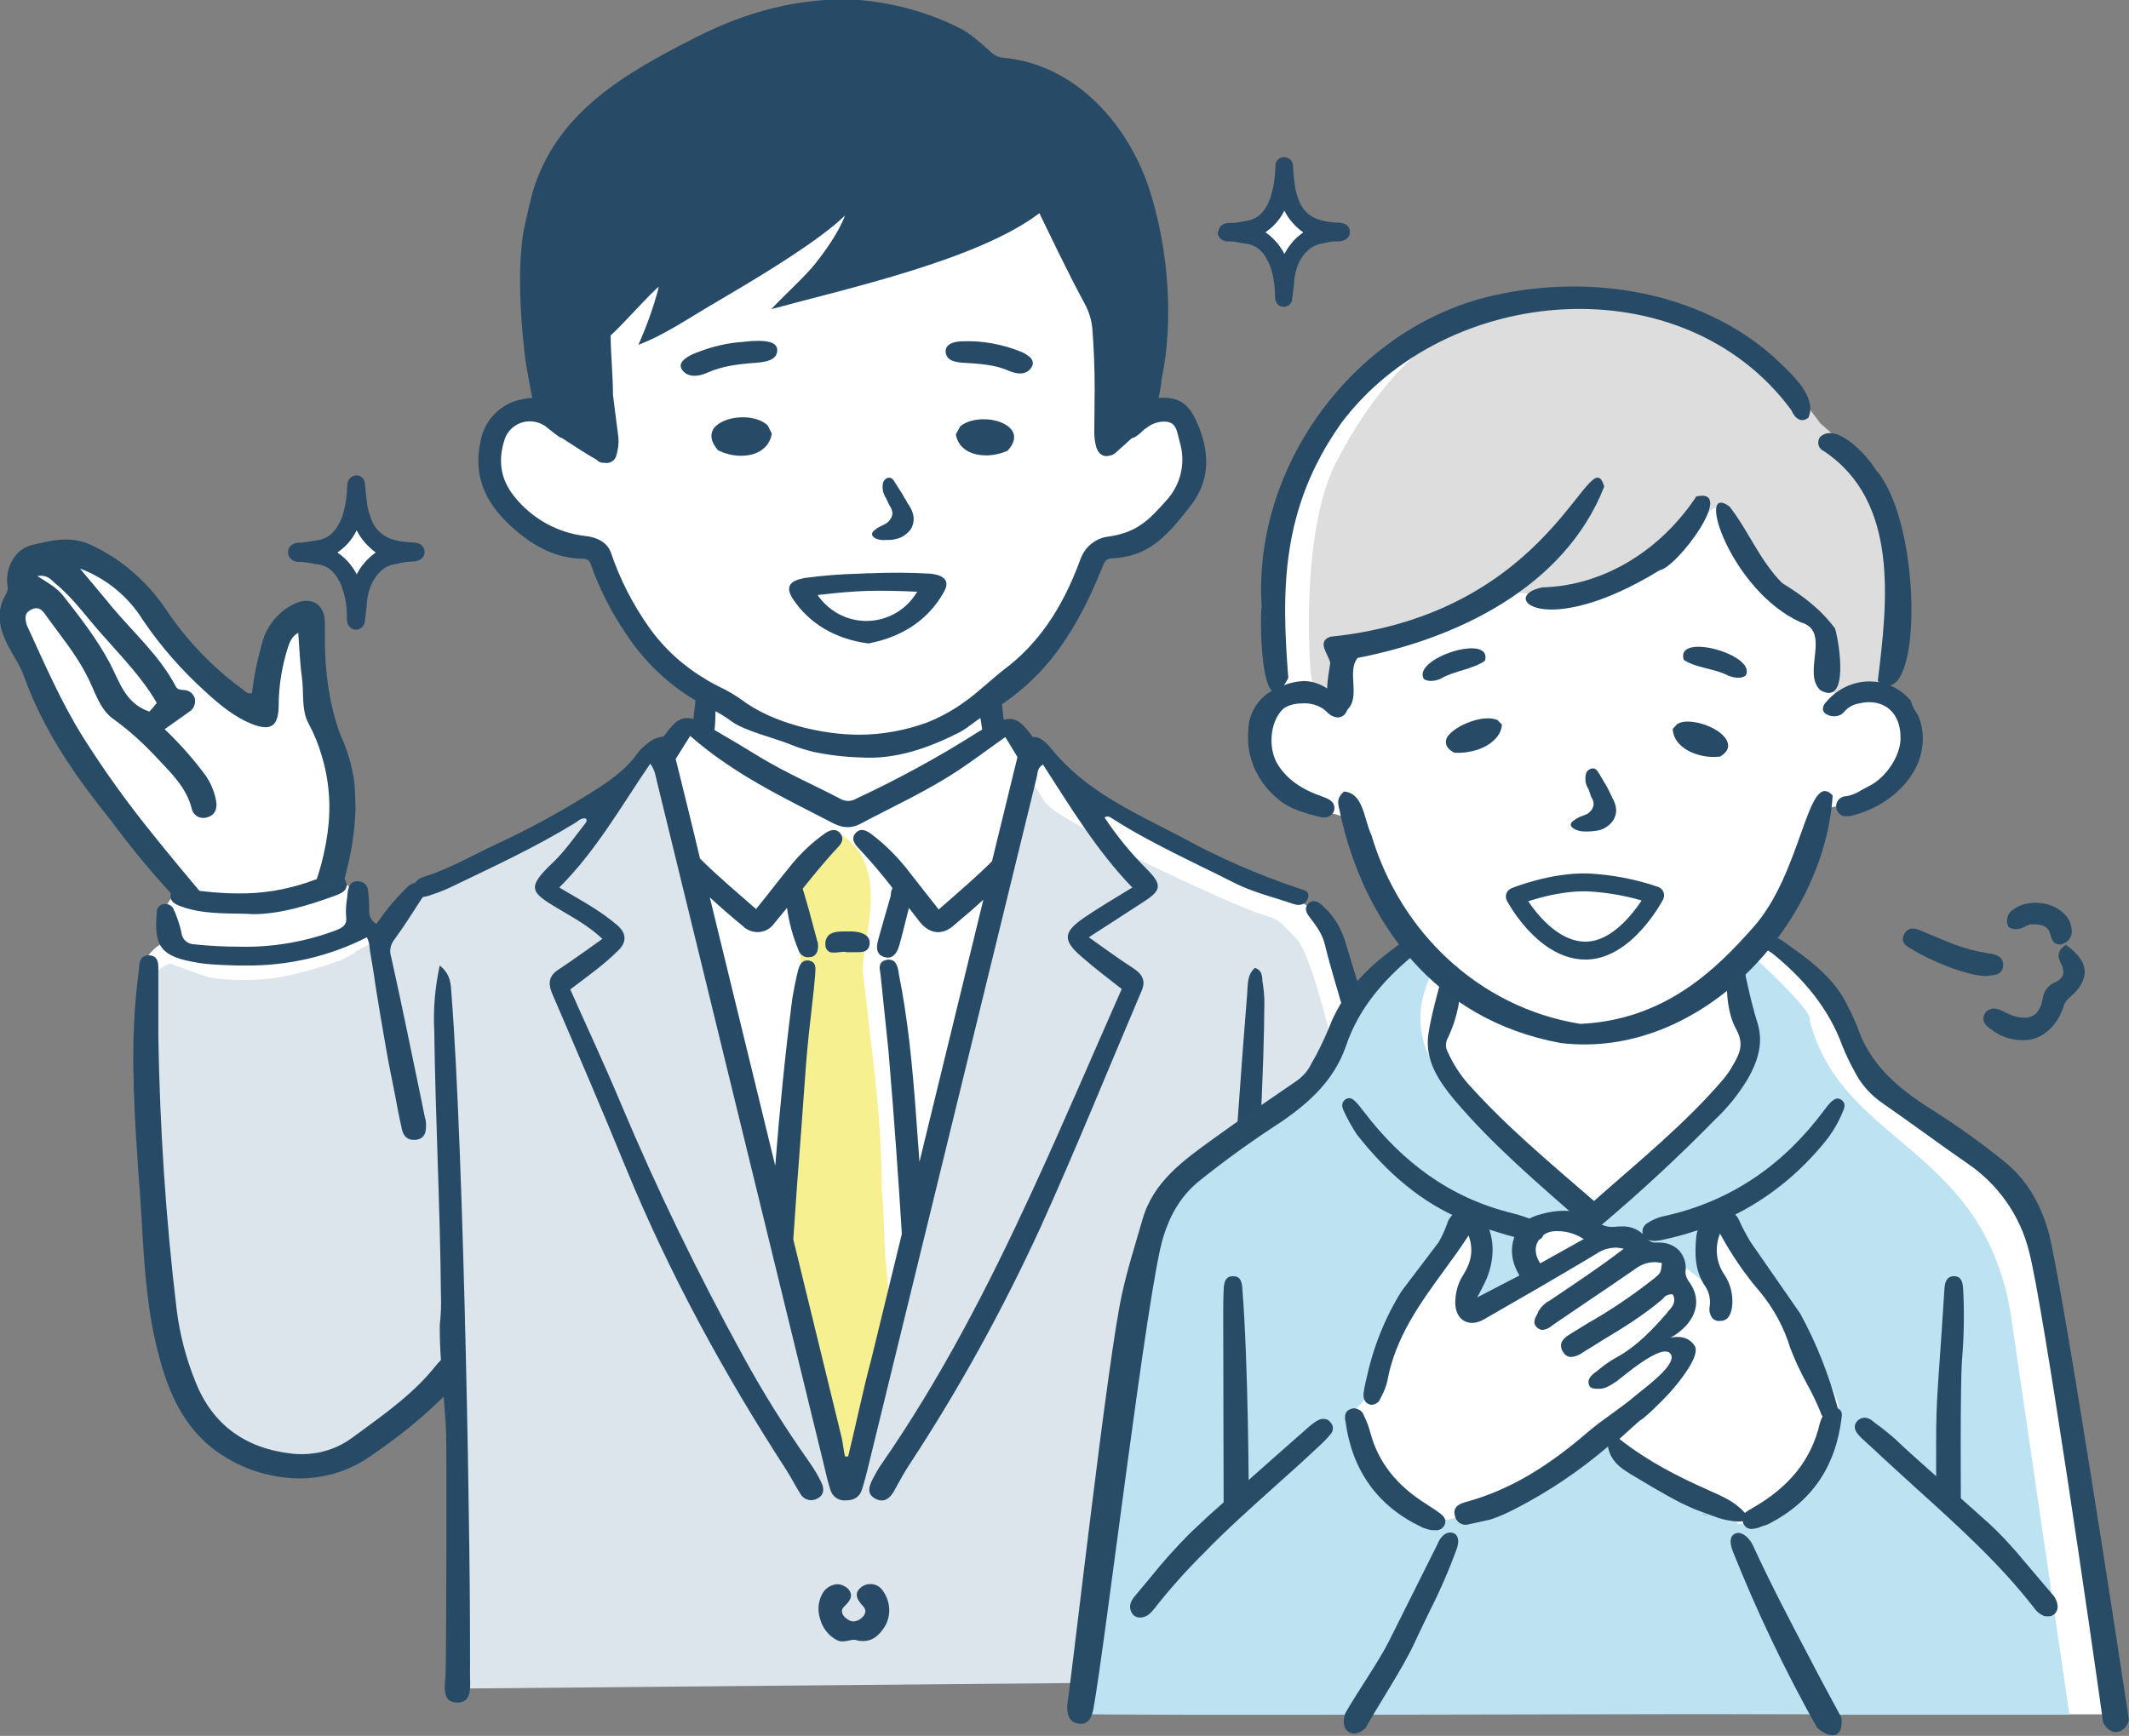
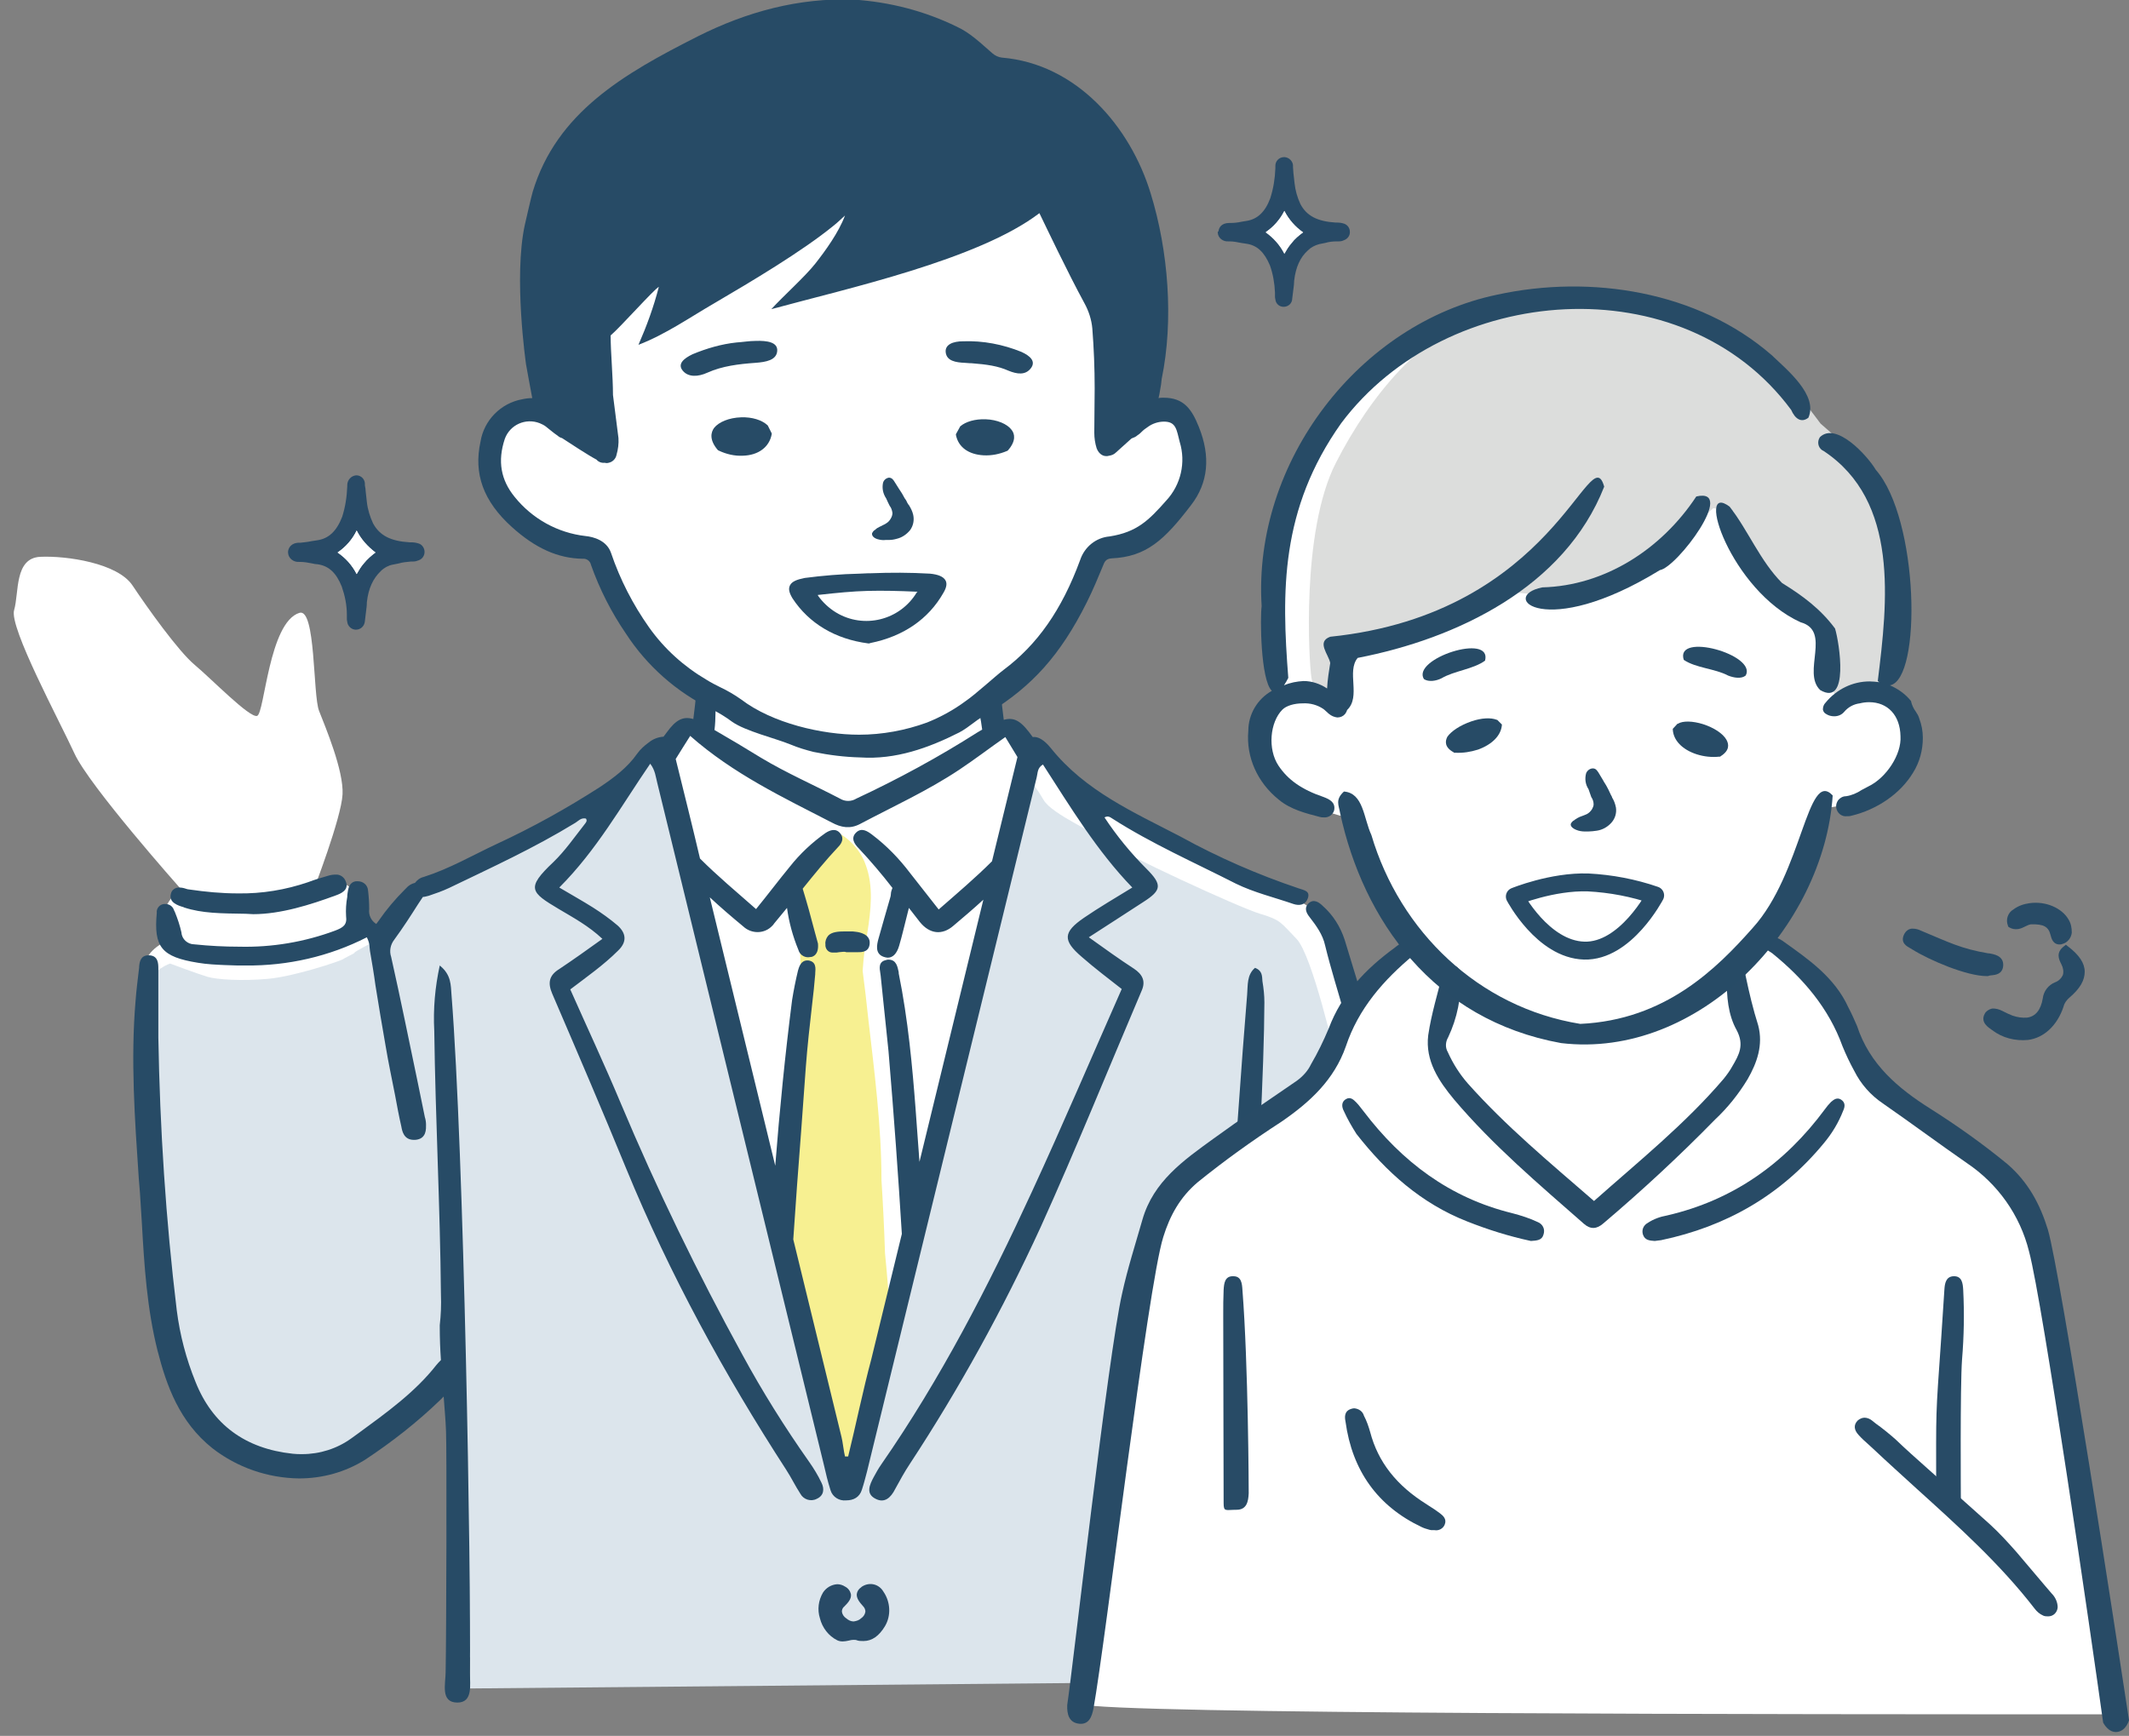
<svg xmlns="http://www.w3.org/2000/svg" id="レイヤー_1" x="0px" y="0px" viewBox="0 0 543.2 443" style="enable-background:new 0 0 543.2 443;" xml:space="preserve">
  <rect x="0" y="0" width="543.2" height="443" fill="#808080" stroke="none" />
  <style type="text/css"> .st0{fill:#FFFFFF;} .st1{fill:#DCE5EC;} .st2{fill:#F7F091;} .st3{fill:#274B66;} .st4{fill:#284B66;} .st5{fill:#284A66;} .st6{fill:#BDE3F2;} .st7{fill:#DCDDDC;} .st8{fill:none;stroke:#284B66;stroke-width:4.57;stroke-linecap:round;stroke-linejoin:round;}</style>
  <g id="レイヤー_2_00000018926432314897338390000000145808877451462294_">
    <g id="レイヤー_1-2">
      <g>
        <g>
          <g>
            <g>
              <path class="st0" d="M116.1,422.9l0.7-74.7c0,0-23.3,27-40.5,26.4c-15.7-0.6-24.6-7.1-31.9-22.7s-8.1-105.6-6.5-108.1 c1.2-1.7,2.9-2.9,4.8-3.7c0,0-1.5-6.7-0.3-8.9c1-1.7,2.1-3.2,3.5-4.6c0,0-23.1-26-26.9-34.3S2.3,160.1,3.6,155.7 s0-13.3,6.7-13.6s19.7,1.6,23.5,7.3s11.7,16.8,15.9,20.3s14,13.6,15.9,13s3-23.9,10.8-26.3c4.2-1.3,3.4,20.9,5,25 s6.3,15.2,6,21.3s-7.5,24.7-7.5,24.7c2.2-1.6,5-2.2,7.7-1.8c4.6,0.8,4.9,11.6,4.9,11.6l5.8,1.8c0,0,3.8-10,7.6-11.3 s49.8-23.2,52.7-26s13-14,14.9-14.6c1.8-0.4,3.6-0.6,5.4-0.6l1-8.6c-4.2-2.8-8.1-6.1-11.5-9.9c-4.4-5.4-14.9-26-14.9-26 s-11.3-2.7-17.5-7.3c-6.6-4.9-16-15.1-8.4-25.4c2.8-4,7.6-6.2,12.5-5.6c0,0-1.6-44.4,5.1-53s74.9-37.5,85.4-34 s52.7,27,55.9,41.3s2.2,48.9,2.2,48.9s7.6-3.5,10.2-1.6s8.2,9.8,6.7,14s-9.2,14.7-12.8,17.7c-2.7,2.2-12.7,4.2-12.7,4.2 s-11.1,23.1-15.2,27.2S252.1,179,252.1,179l0.6,7.9c0,0,2.2-1.9,4.1-1.3s14.3,14.9,19.4,17.8s41.6,21.9,47.6,23.5 s13,5.1,15.9,10.8s10.5,34.6,10.5,39.4c0,46.5-3.3,89.7,3.6,146.9L116.1,422.9z" />
              <path class="st1" d="M335,351c0.1-11.5,6.1-79.6,5.9-80.5s-6.1-26.8-10.1-30.9s-3.9-4.8-9.3-6.4s-35.4-15.5-38.5-18 s-14.6-7.4-16.7-11c-1.4-2.4-3-4.7-4.9-6.8c0,0-2.4,5.7-1.9,7.5S240,287.1,240,287.1l-14.4,58.8l-9.6,34.4l-11.4-40.1 L182,245.9l-14.8-54.2l-5.4,5.6c0,0-2.8,2.6-6.1,5.5c-3,2.5-6.2,4.6-9.6,6.4c-2.3,1.3-37.2,17.7-37.2,17.7s-4.6,2.5-6.8,5.7 c-1.4,2.1-2.7,4.2-3.8,6.4l0,0c-2.5,1.1-4.9,2.3-7.3,3.7c-0.3,0.2-0.5,0.3-0.7,0.6c-1.1,0.6-2.4,1.2-2.8,1.5 c-0.8,0.5-12.4,4.4-19.1,5s-13,0.2-15.4-0.5s-9.6-3.4-9.6-3.4s-4.3,1.4-5.5,5.2c-0.9,3.1-0.5,6.9-0.5,10.2 c-0.1,4.1,0,8.2,0,12.3c0.2,8.7,0.2,17.4,0.9,26.1c0.8,9.1,2.3,18.2,3.4,27.3c1.3,10.6,1.5,24,8.4,32.8c1.2,1.4,2.5,2.8,3.9,4 c4.2,3.9,8.9,7.5,14.2,9.7c1.4,0.6,2.8,1,4.3,1.3c6.3,1,14.3-2.1,19.8-4.9s10.8-7.7,15.1-12.2c0.5-0.5,1.2-0.7,1.6-1.3 c0.7-0.8,0.8-1.9,1.6-2.7c3-3.1,6.9,1.4,7.5,4.4c0.2,1.5,0.3,3,0.1,4.5c-0.2,4.1-0.1,50,0,54.1c0,19,2.1-35.8,1.7,14.2 l222.1-2C339.9,401.3,334.8,363.8,335,351z" />
              <path class="st2" d="M202.4,284.9c-0.6,0.4-0.9,1.1-0.9,1.9l-1.2,35.3c0.8,2.4,1.4,4.9,1.9,7.4c0.4,1.8,0.7,3.6,1,5.4 s0.9,3.6,1.4,5.3c1.4,4.7,2.8,9.3,4.1,14s2.4,9.5,3.4,14.2c0.3,1.3,0.5,2.6,0.8,3.9c0.2,0.7,0.4,1.4,0.8,2 c0.2,0.5,0.6,0.9,1.1,1.1c1.9,0.5,3-2,3.5-3.5c0.8-2.4,1.3-4.8,1.6-7.3c0.1-0.8,0.2-1.6,0.4-2.4c0.2-1.1,0.6-2.2,0.8-3.2 s0.5-2.4,0.7-3.6c0.4-2.4,0.8-4.9,1.2-7.4c0.4-2.4,1-4.7,1.8-7c0.7-2.1,1.4-4.2,2.2-6.3c-0.3-5-0.7-9.9-1.2-14.9 c-0.2-6.2-0.5-12.4-0.9-18.6c0-13.8-1.8-27.7-3.4-41.5c-0.4-4-0.9-8-1.4-11.9c0.2-3.3,0.6-6.6,1.2-9.8 c0.9-5.7,1.6-11.8-0.4-17.2c-1.3-3.8-4.2-6.9-7.8-8.7c-2.7,3-5.6,5.8-8.6,8.5c-0.4,0.6-0.8,1.3-1.1,1.9c-1.5,2.6-1.7,4-1,7.1 c1.4,6.6,2,13.3,1.8,20C203.9,261.4,203.1,273.2,202.4,284.9z" />
              <g>
                <path class="st3" d="M115.2,253.9c-0.2-2.4,0-5.1-3-7.5c-1.2,5.5-1.7,11.1-1.4,16.7c0.3,22.5,1.5,44.9,1.7,67.3 c0.1,2.6,0,5.2-0.3,7.8v0.3c0,2.9,0.1,5.8,0.3,8.6c-0.4,0.4-0.8,0.8-1.2,1.3c-5.4,6.9-12.8,12.2-19.9,17.4l-1.8,1.3 c-3.6,2.6-8,4-12.5,4c-0.8,0-1.6,0-2.4-0.1c-12.2-1.3-20.5-7.5-24.8-18.3c-2.4-5.9-4-12-4.8-18.3 c-2.8-23.1-4.3-46.4-4.7-69.6v-4.6c0-4.3,0-8.7,0-13c0-1.2,0-3.3-2.3-3.4h-0.2c-2.1,0-2.3,1.8-2.4,2.9v0.2 c-0.3,2.7-0.7,5.6-0.9,8.4c-1.3,15.1-0.2,30.5,0.8,45.3l0.3,3.7c0.2,2.6,0.3,5.3,0.5,7.9c0.6,10.7,1.3,21.8,4,32.5 c2.3,9,5.6,18.2,14,24.9c6.3,4.9,14.1,7.6,22.1,7.7c6,0,11.8-1.6,16.9-4.8c6.8-4.5,13.2-9.5,19.1-15.2 c0.3-0.3,0.6-0.6,0.9-0.9c0.2,3,0.5,5.9,0.6,8.9c0.2,3.9,0.1,51.6-0.1,61.4c0,3-1.4,7.8,3,7.8c4,0,3.2-4.5,3.2-7.5 C120.2,401.5,118.4,294.5,115.2,253.9z" />
                <path class="st3" d="M365.3,362c-3-18.6-8.5-58.4-10.9-77.1c-2-15.5-6.8-30.2-11.3-45c-1.1-3.4-3-6.4-5.6-8.7 c-1-1-2.4-1.9-3.7-0.6c-1.1,1.1-0.5,2.4,0.3,3.4c1.7,2.2,3.4,4.5,4,7.3c2.9,11.9,7.5,23.5,8.7,35.7 c3,28.6,10.9,78.6,11.6,84.9c0.7,5.7,2.3,11.4,3.5,17c0.4,1.9,1.6,3.4,3.8,3c2-0.4,2.5-2,2.5-4.4 C368,376.8,365.6,363.4,365.3,362z" />
                <path class="st3" d="M320.2,247c-2.1,1.8-1.8,4.4-2,6.8c-2.7,32.2-8.2,117.3-9.5,149.6c-0.2,4.5,3.5,10.9,6.3,8.4 c0.9-33.9,7.5-122.3,7.6-156c0-1.8-0.2-3.6-0.5-5.4C322,249.1,322.1,247.7,320.2,247z" />
                <path class="st3" d="M218.4,237.8c-0.5-0.1-1-0.1-1.6-0.1h-0.6h-0.6c-1.6,0-3.4,0.1-4.3,1.1c-0.5,0.6-0.8,1.4-0.7,2.2 c-0.1,1.1,0.7,2.1,1.8,2.1c0.2,0,0.3,0,0.5,0c0.4,0,0.8,0,1.2-0.1c0.4,0,0.7-0.1,1.1-0.1c0.2,0,0.5,0,0.7,0.1h3 c1,0,2.9,0,3-2.3S219.3,237.9,218.4,237.8z" />
                <path class="st3" d="M46.8,231.5l0.2,0.1c4.6,1.5,9.3,1.5,15.7,1.6c0.6,0,1.3,0.1,1.9,0.1l0,0c7,0,14.6-2.4,21.1-4.8 c1.1-0.4,3.5-1.3,2.5-3.6c-0.4-1.1-1.5-1.8-2.6-1.7c-0.6,0-1.3,0.1-1.9,0.3c-1.8,0.5-3.4,1-5,1.6c-5.8,2-11.9,3-18,2.9 c-4.2,0-8.3-0.4-12.4-1c-0.3,0-0.6-0.1-0.9-0.2c-0.6-0.2-1.1-0.3-1.7-0.3c-1,0-1.9,0.6-2.1,1.6 C43,230.3,45.4,231.1,46.8,231.5z" />
                <path class="st3" d="M331.3,226.7c-10.4-3.5-20.5-7.9-30.1-13.2c-11.9-6.2-24.3-11.6-33.1-22.6c-1.7-2.1-3.3-3-4.6-2.8 c-2.8-3.9-4.5-5.2-7.4-4.4c-0.3-2.4-0.6-4.9-0.8-7.3c-0.4-3.7-6.2-1.1-5.8,2.6c0.3,3.3,0.7,3.9,1.1,7.2 c-0.4,0.2-0.8,0.5-1.2,0.7c-9.9,6.3-20.2,11.9-30.9,16.9c-1.3,0.8-2.9,0.8-4.2,0c-6.7-3.5-13.6-6.5-20.1-10.4 c-3.9-2.4-7.9-4.8-11.9-7.1c0.4-3.3,0.1-5,0.5-8.3c0.4-3.7-4.8-5.4-5.1-1.7c-0.2,2.4-0.5,4.8-0.8,7.2 c-2.7-0.8-4.5,0.3-6.7,3.3l-0.9,1.2c-1.4,0.1-2.7,0.6-3.8,1.5c-1.1,0.8-2.1,1.7-2.9,2.8c-2.5,3.6-6,6.2-9.6,8.6 c-8.4,5.4-17.2,10.3-26.3,14.5c-6.2,2.9-12,6.3-18.6,8.4c-0.9,0.2-1.7,0.8-2.2,1.5c-0.9,0.2-1.7,0.7-2.3,1.4l-0.3,0.3 c-2.5,2.5-4.7,5.1-6.7,8l-0.6,0.8c-1.3-0.8-2-2.3-1.8-3.8c0-1.6-0.1-3.2-0.3-4.8c-0.1-1.3-1.2-2.3-2.6-2.3H91 c-0.7,0-1.9,0.4-2.2,2.3c-0.1,0.6-0.2,1.1-0.2,1.7c-0.3,1.6-0.4,3.3-0.3,4.9c0.3,2.2-0.7,2.9-2.8,3.7 c-7.8,2.9-16.1,4.3-24.4,4.1c-3.8,0-7.7-0.2-11.5-0.6c-1.7,0-3.2-1.3-3.3-3c-0.4-1.8-1-3.6-1.7-5.3l-0.2-0.4 c-0.3-1-1.2-1.6-2.2-1.6c-0.3,0-0.5,0-0.8,0.1c-0.9,0.3-1.5,1.2-1.4,2.1v0.1c-0.8,8.7,1.2,11.2,10.5,12.7 c2.3,0.4,4.8,0.5,7.1,0.6h0.1c1.7,0.1,3.4,0.1,5,0.1l0,0c10.7,0.1,21.3-2.3,30.9-7.2c0.4,0.8,0.7,1.7,0.7,2.6 c0,0.3,0.1,0.6,0.1,0.9c0.5,2.9,1,5.8,1.4,8.8c0.8,5.1,1.7,10.3,2.6,15.5c0.7,4.2,1.6,8.4,2.4,12.5c0.5,2.7,1,5.4,1.6,8 c0.2,1.1,0.6,3.4,3.2,3.4h0.3c3-0.2,2.8-2.9,2.8-3.9c0-0.6-0.1-1.3-0.3-1.9c-0.6-2.9-1.2-5.9-1.8-8.8 c-2.2-10.5-4.4-21.4-6.8-32.1c-0.5-1.5-0.2-3.1,0.8-4.4c2.2-3,4.2-6.1,6.1-9.1l0.6-0.9c0.2-0.3,0.4-0.6,0.6-0.9 c0.5,0,1-0.2,1.5-0.3c1.8-0.6,3.5-1.2,5.2-2c10.8-5.2,21.7-10.2,32-16.5c0.9-0.5,1.6-1.5,2.9-1.2c0.4,0.6,0,1-0.3,1.4 c-2.6,3.3-5,6.8-8,9.7c-7.1,6.7-5.8,7.7,1.4,12c3.7,2.2,7.6,4.3,11.1,7.6c-3.9,2.8-7.4,5.3-11,7.7c-2.6,1.6-3,3.5-1.8,6.3 c6.4,14.9,12.8,29.8,18.9,44.7c11.1,27,25,52.4,40.8,76.8c1.3,2,2.3,4.1,3.6,6.1c0.8,1.5,2.7,2.1,4.2,1.3 c1.8-0.8,2-2.5,1.2-4.1c-0.9-1.9-2-3.7-3.2-5.4c-6.2-8.8-11.9-17.9-17-27.3c-11.4-20.8-21.8-42.2-31-64.1 c-4.1-9.8-8.6-19.4-12.9-29.1c4.2-3.2,8.5-6.2,12.2-9.9c2.3-2.2,2.1-4.4-0.1-6.4c-2-1.7-4.1-3.2-6.3-4.6 c-2.7-1.7-5.4-3.2-8.6-5.1c9.5-9.5,15.8-20.8,23.2-31.6c1.3,1.7,1.4,3.4,1.8,4.9c14.2,58,28.3,116,42.5,174 c0.5,2.2,1,4.3,1.7,6.5c0.5,1.7,2.2,2.8,4,2.6c1.9,0,3.4-0.8,4-2.7c0.5-1.5,0.9-3.1,1.3-4.6c14.4-59.1,28.9-118.1,43.3-177.2 c0.3-1.1,0.1-2.4,1.6-3.3c7.1,11,13.8,22.1,22.8,31.4c-4.4,2.7-8.5,5.1-12.3,7.7c-5.4,3.7-5.5,5.8-0.6,10 c3.3,2.9,6.9,5.6,10.2,8.2c-7.7,17.4-15,34.6-22.9,51.7c-11.1,24.1-23.3,47.8-38.5,69.7c-0.7,1-1.3,2.1-1.9,3.2 c-1,1.9-2.1,4.2,0.5,5.5c2.3,1.2,3.9-0.3,5-2.5c1.2-2.2,2.4-4.4,3.8-6.5c12.6-19.2,23.7-39.4,33.3-60.3 c9-19.9,17.2-40.2,25.8-60.4c1.1-2.5,0.1-4.2-2-5.6c-3.7-2.4-7.3-5-11.5-8c5-3.2,9.4-6.1,13.9-9c4.7-3,4.9-4.4,0.8-8.5 c-4-4-7.6-8.4-10.7-13.1c1-0.5,1.5,0,2,0.3c10,6.4,20.9,11.2,31.5,16.6c4.7,2.3,9.8,3.5,14.7,5.2c1.5,0.5,3.1,0.3,3.7-1.5 S332.8,227.2,331.3,226.7z M216.4,371.7c-0.3,0-0.6,0-0.8,0c-0.3-1.1-0.6-3.9-0.9-5l-12.3-50.4c0.6-9.2,1.3-18.4,2-27.5 c0.4-5.5,0.8-11,1.2-16.5c0.4-5.3,1-10.7,1.6-15.9c0.3-2.6,0.6-5.2,0.8-7.8v-0.2c0.1-1.3,0.3-3-1.8-3.3H206 c-1.8,0-2.2,2-2.4,2.6c-0.6,2.5-1.1,5-1.5,7.5c-1.8,14.1-3.2,28.2-4.3,42.3c-4.3-17.6-8.6-35.3-12.9-52.9l-3.8-15.6 c2.8,2.6,5.6,5,8.5,7.4c2.1,2,5.5,2,7.5-0.2c0.1-0.1,0.3-0.3,0.4-0.5c1.1-1.3,2.2-2.7,3.3-4c0.5,3.7,1.5,7.3,2.9,10.7 c0.3,1.1,1.3,1.9,2.5,1.9c0.3,0,0.6-0.1,0.9-0.1c1.6-0.5,1.7-2.2,1.6-3.4l0,0l-0.9-3.3c-0.9-3.5-1.9-7.1-3-10.7l0,0 c2.9-3.6,5.9-7.3,9.1-10.7c0.9-0.9,1.5-2.2,0.5-3.4c-1.1-1.4-2.6-0.9-3.8-0.1c-3.4,2.4-6.5,5.3-9.1,8.6 c-2.8,3.4-5.5,7-8.6,10.8c-5-4.4-9.9-8.5-14.3-12.9c-2-8.5-4.1-16.9-6.2-25.4c1.2-1.9,2.4-3.9,3.7-5.9 c11,9.7,23.7,15.7,36.1,22.1c2.4,1.3,4.7,1.7,7.2,0.4c8.5-4.5,17.3-8.5,25.4-13.9c3.9-2.6,7.7-5.5,11.7-8.3 c1,1.7,2.1,3.4,3.1,5.1c-2.2,8.9-4.3,17.7-6.5,26.6c-4.2,4.2-8.8,8.1-13.6,12.3l-7.3-9.3c-2.8-3.7-6-7-9.7-9.8 c-1.2-0.9-2.7-1.9-4.1-0.5s-0.4,2.9,0.7,4c3,3.2,5.9,6.6,8.6,10.1c-0.2,0.5-0.4,1.1-0.4,1.6c0,0.3-0.1,0.7-0.2,1 c-1,3.4-2,7-3,10.5c-0.3,1.2-1,3.7,1.4,4.5c0.3,0.1,0.7,0.2,1,0.2c1.3,0,2.3-1,2.9-3c0.8-2.7,1.4-5.4,2.1-8.1l0.4-1.6 c0.9,1.2,1.9,2.4,2.8,3.6c2.5,3.1,5.7,3.4,8.5,1c2.6-2.2,5.2-4.4,7.7-6.7c-5.4,22.3-10.9,44.6-16.3,66.9 c-0.3-4.5-0.7-9-1-13.6c-0.8-10.5-1.9-22.7-4.3-34.5v-0.3c-0.3-1.4-0.6-3.2-2.6-3.2c-0.2,0-0.4,0-0.6,0.1 c-2,0.4-1.7,2.1-1.5,3.3c0,0.2,0.1,0.5,0.1,0.7c0.2,2.3,0.5,4.5,0.7,6.8c0.4,4.1,0.9,8.3,1.3,12.5c1.4,16.6,2.5,32,3.4,46.6 l-7.8,32C220.2,354.7,218.3,364,216.4,371.7L216.4,371.7z" />
              </g>
-               <path class="st4" d="M90.5,200.7c-0.1-0.8-0.2-1.7-0.3-2.5c0-0.1,0-0.3-0.1-0.4c-0.4-2.2-0.9-4.3-1.7-6.4 c-0.2-0.7-0.5-1.4-0.8-2.1l-0.1-0.3c0-0.1-0.1-0.3-0.2-0.4c-0.4-0.9-0.7-1.8-1-2.6c-1.7-5.1-2.7-10.4-3.1-15.7 c-0.4-3.8-0.3-7.5-0.3-11.3c0-5.1-3.8-7.1-8.4-4.6c-3.5,1.9-6.2,5.1-7.4,8.9c-1.3,4.5-2.3,9-2.8,13.6c-1.2,0.3-1.8-0.5-2.4-1 c-7.7-5.6-14.4-12.6-19.7-20.6c-4.7-6.9-11.1-12.5-18.7-16.1c-5.3-2.6-10.4-1.3-15.4-0.1c-4.4,1.1-6.8,5.9-6.2,10.3 c0.2,0.8,0,1.6-0.4,2.3c-2.3,3.8-1.9,7.6-0.2,11.5c1.4,3.3,3.7,6.1,4.9,9.6c3.6,10,9.1,19.3,15.4,27.9 c2.3,3.1,4.7,6.2,7.1,9.2c0.1,0.1,0.1,0.2,0.2,0.3c4.1,5.5,8.4,10.8,13,15.9c0.4,0.4,0.8,0.9,1.2,1.3l0.4,0.5l2.2,2.4h1.3 c2.5,0.1,5,0.4,7.5,0.8c-1.1-1.2-2.3-2.3-2.9-2.9l-0.1-0.1c-4.1-4.9-8.2-9.8-12.2-14.8c-6.5-8-12.5-16.3-18-25 c-5.6-8.9-9.8-18.6-14.2-28.2c-0.2-0.3-0.3-0.7-0.4-1.1c-0.3-1.3-0.5-2.5,1.2-3.4s2.7-0.1,3.5,1c3.6,5.1,7.7,9.9,10.6,15.5 c2.2,4,3.2,8.9,7.2,11.6c4,2.9,7.7,6.3,11.1,10c3.5,3.7,7.3,7.4,8.6,12.6c0.3,1.6,1.8,2.7,3.5,2.4c0.1,0,0.2-0.1,0.4-0.1 c2-0.5,2.6-2.1,2.4-3.8c-0.4-2.7-1.5-5.3-3.2-7.5c-3-4-6.4-7.8-10-11.2c2.3-1.6,4.2-3,6.2-4.4c1.2-0.7,1.8-2.1,1.5-3.5 c-0.4-1.2-1.5-2.1-2.8-2.1c-0.8-0.1-1.6,0-2.1-1c-4.1-7.8-10.8-13.7-16.4-20.4c-2.5-3.1-5.1-6.1-8-9.6 c6.7,2.5,12.3,7.1,16.1,13.2c4.6,6.8,10,12.9,16.1,18.4c3.4,3.1,7.1,6.2,11.5,8c5,2,6.9,0.7,7-4.5c0-5,0.8-10,2.3-14.8 c0.5-1.4,0.9-2.9,2.7-3.9c0.3,3.9,0.4,7.5,0.9,11.1c0.6,4-0.2,8.4,1.7,12c1.4,2.6,2.5,5.2,3.3,8c0,0.1,0.1,0.2,0.1,0.3 c1.9,6.3,2.4,12.9,1.5,19.5l0,0c-0.5,3.7-1.3,7.3-2.4,10.8l-0.3,0.9c-0.4,1.1-0.7,2.2-1,3.3c2-0.2,4-0.6,6-1.1l1.6-0.4v-0.2 c0.4-1.2,0.7-2.5,1-3.8c1.3-5,2-10.1,2.2-15.2l0,0C90.7,204.7,90.6,202.7,90.5,200.7z M26.2,162.1c4.8,5.5,10,10.7,13.8,17.3 c-0.5,0.6-1.2,1.5-1.9,2.2c-6.2-2.1-7.6-7.7-10.1-12.4c-3.3-6.2-7.6-11.7-11.9-17.2c-1.6-2-3.9-3.3-6.6-5 c2.5-0.4,3.4,0.8,4.5,1.8C18.8,152.7,22.2,157.7,26.2,162.1z" />
              <path class="st3" d="M130.6,134.5c6,5.4,11.7,8,18.1,8.1c1-0.1,1.9,0.6,2.1,1.6c2.2,6.2,5.2,12.1,8.9,17.5 c5.4,8.3,13,15,21.9,19.3c1.8,0.9,3.6,2,5.2,3.2c3.4,2.4,11,4.2,14.9,5.8c1.9,0.8,3.9,1.4,5.9,1.9c3.9,0.8,7.9,1.3,11.9,1.4 c9,0.6,17.4-2.4,25.3-6.4c1.3-0.7,2.5-1.6,3.7-2.5c1.3-1,2.6-1.8,4-2.6c10.8-6.7,18-14.5,24.8-28.1c1.6-3.2,3-6.6,4.2-9.5 c0.4-1.1,0.9-1.6,2.1-1.7c8.9-0.4,13.5-4.7,20.3-13.6c4.4-5.7,5-12.4,2-19.9c-1.8-4.5-3.8-7.5-9-7.5c-0.4,0-0.9,0-1.3,0.1 c0.2-0.8,0.3-1.5,0.4-2.1c0.2-0.9,0.3-1.8,0.4-2.8c3.1-15,1.7-32.7-2.8-47.3c-5.2-17.1-18.9-33.1-38-34.7 c-0.9-0.1-1.7-0.5-2.4-1.1c-2.9-2.5-5.6-5.2-9.1-6.8c-8.2-4-17.1-6.3-26.3-6.9C203.8-0.6,190.5,3,178,9.3 c-18.8,9.5-36,19.4-42.1,39.7c-0.4,1.4-1.7,7.1-2,8.4c-2.9,13.4,0.3,35.4,0.3,35.5c0.2,1.1,1.2,6.7,1.6,8.7 c-0.9,0-1.7,0.1-2.6,0.3c-5.4,1-9.7,5.3-10.6,10.8C120.8,120.9,123.3,127.9,130.6,134.5z M279.2,110.4c0,1.4,0.2,2.7,0.6,4 c0.6,1.6,1.9,2.3,3.2,1.9c0.6-0.1,1.2-0.3,1.7-0.8l4-3.6c0.5-0.2,1.1-0.4,1.5-0.8c0.5-0.3,0.9-0.7,1.3-1.1s0.9-0.7,1.3-1 c1.2-0.9,2.7-1.4,4.2-1.4c3.1,0,3.2,2.1,4,5.2c1.6,5.2,0.3,10.9-3.4,14.9c-4.5,5.1-7.5,8.1-14.5,9.2c-3.5,0.3-6.4,2.7-7.5,6 c-4.7,12.8-11,21.7-19.6,28.1c-2.1,1.6-7.1,6.2-9.6,7.9c-3.1,2.3-6.4,4.1-9.9,5.5c-5.5,2-11.4,3.1-17.3,3.1 c-9.4,0-22.1-2.9-30.1-9c-1.7-1.2-3.4-2.2-5.3-3.1c-1.2-0.6-2.4-1.2-3.5-1.9c-5.8-3.4-10.8-7.9-14.7-13.4 c-4.1-5.8-7.4-12.2-9.7-19c-1.1-3.2-4.5-4.1-6.5-4.3c-7.1-0.8-13.6-4.4-18.1-10c-3.5-4.3-4.4-9.1-2.5-14.8 c1.3-3.6,5.3-5.4,8.9-4c0.5,0.2,1.1,0.5,1.5,0.8c0.5,0.4,1,0.8,1.5,1.2s1,0.8,1.6,1.2c0.3,0.3,0.7,0.5,1.1,0.6 c2,1.3,6.7,4.4,8.8,5.5c0.5,0.6,1.3,0.9,2.1,0.8c0.3,0.1,0.7,0.1,1,0c1-0.2,1.8-1,2-2c0.4-1.4,0.6-2.9,0.5-4.3l-1.4-11 c0-4.8-0.6-10.9-0.6-15.2c2.3-1.9,11.1-11.8,12.3-12.4c-1.3,5.1-3.1,10-5.2,14.8c7-2.7,13.1-7,19.5-10.7 c9.2-5.4,22.2-13.1,30.4-19.8c1-0.8,1.9-1.7,2.8-2.5c-1.6,4.3-5,9-7.6,12.3s-8.2,8.3-11.2,11.6c19.4-5.3,52.8-12.6,68.4-24.5 c1.7,3.5,7.2,15.1,11.5,23c1.1,2,1.8,4.2,2,6.4c0.4,5.1,0.6,10.2,0.6,15.3L279.2,110.4z" />
              <path class="st3" d="M201.6,149.3c-0.5,0.9-0.3,1.9,0.6,3.4c4.2,6.4,10.9,10.4,19.3,11.5h0.3l0.3-0.1 c8.4-1.7,14.8-6.1,18.6-12.8c0.9-1.5,1-2.6,0.4-3.4s-1.8-1.3-3.8-1.5c-5.1-0.3-10.1-0.3-15.2-0.1h-0.6l-2.2,0.1 c-4.7,0.1-9.4,0.5-14,1.1C203.3,147.9,202.1,148.4,201.6,149.3z M208.7,151.8h0.3c4.5-0.5,8.5-0.9,12.4-1l0,0 c3.9-0.1,7.9,0,12.4,0.2h0.3l-0.2,0.2c-4.3,7.1-13.5,9.4-20.6,5.1c-1.8-1.1-3.4-2.6-4.6-4.3L208.7,151.8z" />
              <path class="st3" d="M228.8,137.5c-0.7,0.2-1.3,0.3-2,0.3h-0.2H226c-0.7,0.1-1.4,0-2.1-0.2c-1-0.3-1.5-0.9-1.4-1.5 c0.2-0.4,0.4-0.7,0.8-0.9l0.1-0.1c0.3-0.3,0.7-0.5,1.1-0.7c0.2-0.1,0.5-0.2,0.8-0.4c0.3-0.1,0.6-0.3,0.9-0.5 c0.5-0.3,0.9-0.8,1.2-1.4c0.2-0.4,0.3-0.8,0.3-1.2c-0.1-0.7-0.3-1.3-0.7-1.8c-0.3-0.6-0.6-1.2-0.9-1.9c-0.8-1.2-1.1-2.6-0.8-4 c0.2-0.7,0.8-1.2,1.5-1.3c0.7,0,1.1,0.5,1.4,1l1.2,1.9c0.3,0.5,0.7,1,1,1.6s0.5,0.9,0.8,1.3c0.2,0.5,0.4,0.8,0.6,1.1l0.1,0.1 c0.5,0.8,0.9,1.6,1.1,2.5c0.3,1.4,0,2.8-0.8,3.9C231.3,136.4,230.1,137.2,228.8,137.5z" />
              <path class="st3" d="M189.1,106.5c2.8-0.1,5.3,0.7,6.7,2l0.1,0.1l1,2v0.2c-0.6,3.3-3.4,5.4-7.4,5.5l0,0 c-2.1,0.1-4.2-0.4-6.1-1.3l-0.2-0.1l-0.1-0.1c-2.2-2.6-1.7-4.5-0.9-5.6C183.4,107.7,186,106.6,189.1,106.5z" />
              <path class="st3" d="M245,108.8c1.4-1.2,3.8-1.9,6.5-1.8c2.9,0.1,5.5,1.2,6.6,2.7c0.8,1,1.2,2.8-0.9,5.2l-0.1,0.1l-0.2,0.1 c-1.9,0.8-3.9,1.2-5.9,1.1l0,0c-3.9-0.2-6.5-2.1-7.1-5.2v-0.2L245,108.8L245,108.8z" />
              <path class="st3" d="M257.3,94.6c-2.7-1.2-5.5-1.6-9.4-1.9c0,0-0.8,0-1.7-0.1c-2.4-0.1-4.6-0.5-4.9-2.6s1.9-2.9,4.4-2.9 c5.1-0.2,10.2,0.8,14.9,2.7c2.2,1,3.8,2.4,2.4,4.2S259.5,95.5,257.3,94.6z" />
              <path class="st3" d="M192.7,92.6c-4.2,0.3-8.4,0.8-12.2,2.5c-2.4,1.1-4.9,1.2-6.3-0.5s0.2-3.1,2.5-4.2c3.6-1.5,7.4-2.6,11.2-3 c1.6-0.1,3.3-0.4,4.9-0.4c2.9-0.1,5.7,0.3,5.5,2.6S195.5,92.4,192.7,92.6z" />
              <g>
                <path class="st0" d="M91.5,133.6c0.1,0.2,7.6,7.4,7.6,7.4l-8.1,8.6l-7.9-8.9L91.5,133.6z" />
                <path class="st5" d="M73.5,140.9v0.2c0.1,1.4,1.4,2.4,2.8,2.3c0,0,0.1,0,0.1,0h0.2c1,0,2.1,0.2,3.1,0.4 c0.4,0.1,0.9,0.2,1.3,0.2c2.9,0.4,4.8,2.2,6.2,5.7c0.8,2.3,1.3,4.7,1.3,7.2v0.6c0,0.1,0,0.2,0,0.3c0,0.3,0,0.6,0.1,0.9 c0.1,1.1,1.1,2,2.2,2l0,0c1.2,0,2.2-0.9,2.3-2.2c0.1-0.8,0.2-1.7,0.3-2.5s0.2-1.5,0.2-2.3c0.4-3.6,1.6-6.1,3.6-8 c0.8-0.8,1.9-1.4,3-1.6c0.5-0.1,1-0.2,1.5-0.3c1-0.3,2.1-0.4,3.2-0.5h0.5c0.5,0,0.9-0.1,1.4-0.3c1.2-0.4,1.8-1.7,1.4-2.9 c-0.2-0.6-0.7-1.2-1.4-1.4c-0.6-0.2-1.2-0.3-1.9-0.3h-0.4c-4.8-0.3-7.6-1.7-9.3-4.8c-0.8-1.7-1.4-3.6-1.6-5.5 c-0.1-0.9-0.2-1.8-0.3-2.7c0-0.5-0.1-1-0.2-1.5v-0.2c0.1-1.3-0.9-2.4-2.2-2.4c0,0,0,0,0,0l0,0c-1.3,0.1-2.3,1.2-2.3,2.5 c0,0,0,0.1,0,0.1v0.2c-0.1,2.7-0.5,5.3-1.3,7.8c-1.4,3.6-3.4,5.6-6.5,6l-1.3,0.2c-0.9,0.2-1.9,0.3-2.8,0.4h-0.3 c-2.2,0-2.8,1.4-2.9,2.2L73.5,140.9z M91,135.4c1.1,2.2,2.8,4.1,4.8,5.6c-1.1,0.8-2.1,1.7-3,2.8c-0.7,0.8-1.3,1.8-1.8,2.7 c-1.1-2.2-2.8-4.1-4.9-5.5C88.2,139.6,89.9,137.7,91,135.4z" />
                <path class="st0" d="M92.8,143.8c-0.7,0.8-1.3,1.8-1.8,2.7c-1.1-2.2-2.8-4.1-4.8-5.5c2-1.4,3.7-3.3,4.8-5.6 c1.1,2.2,2.8,4.1,4.8,5.6C94.7,141.8,93.7,142.7,92.8,143.8" />
              </g>
              <g>
                <path class="st0" d="M328.1,52.1c0.1,0.2,7.3,7.2,7.3,7.2l-7.8,8.3L320,59L328.1,52.1z" />
                <path class="st5" d="M310.7,59.2v0.2c0.1,1.4,1.4,2.3,2.7,2.2c0,0,0,0,0.1,0h0.2c1,0,2,0.2,3,0.4l1.3,0.2 c2.8,0.4,4.6,2.2,6,5.5c0.8,2.2,1.2,4.6,1.3,6.9l0,0.6c0,0.1,0,0.2,0,0.3c0,0.3,0,0.6,0.1,0.9c0.1,1.1,1,1.9,2.1,1.9h0 c1.2,0,2.2-0.9,2.2-2.1c0.1-0.8,0.2-1.6,0.3-2.4s0.2-1.5,0.2-2.2c0.4-3.4,1.5-5.9,3.5-7.7c0.8-0.8,1.8-1.3,2.9-1.6l1.5-0.3 c1-0.3,2-0.4,3-0.4h0.5c0.5,0,0.9-0.1,1.3-0.3c0.9-0.3,1.6-1.2,1.5-2.2c0-0.9-0.6-1.7-1.4-2c-0.6-0.2-1.2-0.3-1.8-0.3h-0.4 c-4.7-0.3-7.4-1.7-9-4.7c-0.8-1.7-1.3-3.5-1.5-5.3c-0.1-0.9-0.2-1.8-0.3-2.7c0-0.5-0.1-1-0.1-1.4v-0.2 c0.1-1.2-0.9-2.3-2.1-2.4c0,0-0.1,0-0.1,0h-0.1c-1.3,0-2.3,1.1-2.2,2.4c0,0,0,0.1,0,0.1V43c-0.1,2.6-0.5,5.1-1.3,7.6 c-1.3,3.5-3.3,5.4-6.2,5.8l-1.2,0.2c-0.9,0.2-1.8,0.3-2.7,0.3h-0.3c-2.2,0-2.7,1.3-2.8,2.1L310.7,59.2z M327.7,53.9 c1.1,2.1,2.7,4,4.7,5.4c-1.1,0.8-2.1,1.7-2.9,2.7c-0.7,0.8-1.3,1.7-1.8,2.6c-1.1-2.1-2.7-4-4.7-5.4 C325,57.9,326.6,56.1,327.7,53.9L327.7,53.9z" />
                <path class="st0" d="M329.5,62.1c-0.7,0.8-1.3,1.8-1.8,2.7c-1.1-2.2-2.8-4.1-4.8-5.5c2-1.4,3.7-3.3,4.8-5.5 c1.1,2.2,2.8,4.1,4.8,5.5C331.4,60.1,330.3,61,329.5,62.1" />
              </g>
            </g>
            <g>
              <g>
                <path class="st4" d="M508.2,257.4c1-0.1,1.9,0.2,2.7,0.6l0.2,0.1c0.8,0.4,1.6,0.8,2.4,1.1c1.2,0.4,2.4,0.6,3.7,0.5 c2.2-0.3,3.5-2,4-4.9c0.2-1.8,1.4-3.4,3.1-4.1c0.9-0.3,1.6-1,2-1.8c0.3-0.9,0.1-1.9-0.3-2.7l-0.1-0.2 c-0.6-1.2-1.4-2.9,0.7-4.5l0.5-0.4l0.5,0.4c2.9,2.2,4.3,4.3,4.3,6.5s-1.2,4.3-3.9,6.6c-0.7,0.6-1.3,1.4-1.5,2.3 c-1.6,4.8-5,8-9.1,8.5c-3.2,0.3-6.5-0.5-9.1-2.5c-1-0.7-3.1-2-1.9-4.2C506.7,258.1,507.4,257.6,508.2,257.4z" />
                <path class="st4" d="M485.8,238.5c0.4-0.9,1.3-1.6,2.3-1.5c0.7,0,1.4,0.2,2,0.5c7.2,3,10.2,4.6,17.2,5.8h0.2 c1.2,0.2,3.8,0.6,3.6,3.2c-0.2,2.1-1.9,2.3-3,2.4c-0.3,0-0.6,0.1-0.9,0.2h-0.1h-0.2c-5.1,0-14.5-4-19-6.8l-0.5-0.3 C486.5,241.5,484.8,240.6,485.8,238.5z" />
                <path class="st4" d="M526.2,240.9l-0.3,0.1c-2.1,0.3-2.5-1.6-2.7-2.3c-0.5-2.2-1.8-2.9-4.9-2.8h-0.2 c-0.5,0.1-0.9,0.3-1.3,0.5c-0.6,0.3-1.2,0.6-1.9,0.7c-0.8,0.1-1.5,0-2.2-0.4l-0.3-0.2l-0.1-0.3c-0.6-1.5,0-3.3,1.4-4.1 c1.2-0.9,2.6-1.4,4.1-1.6c4.1-0.6,8.3,1.2,10,4.2c0.6,1,0.8,2.1,0.8,3.3C528.5,239.3,527.5,240.6,526.2,240.9z" />
              </g>
              <path class="st0" d="M292.5,316.7c0.1,0.1-16.9,118.1-16.8,118.2c7.8,2.6,180.1,2.6,263.9,2.6 c-1.5-12.9-17.6-113.8-20.1-123.9c-10.2-16.8-23.5-24-41.8-38.2c-2.4-4-6.8-9-9.3-17.4c-0.8-2.5-8.9-11.3-17-18.6 c1.5-1.3,7.6-4.4,13.5-31.4c-0.3-1.1,0.7-1.6,2.4-2l0,0l1.2-0.2l0,0c4.7-0.9,12.9-2.1,17.8-10.9c6.5-9-1.7-14.8-5.3-17.8l0,0 l0.1-0.1l0,0c0.2-0.5,0.4-1.1,0.6-1.6l0.1-0.3v-0.1l0,0c3.1-8.5,3.9-17.6,2.4-26.5l0,0c0,0,0-0.2-0.1-0.3c0,0,0-0.1,0-0.1 c-2.2-13.2-8.9-25.8-17.6-36.8l0,0l-0.2-0.3c-1.5-1.8-3-3.6-4.5-5.3c-0.1-0.1-0.2-0.2-0.3-0.3c-8-8.7-17.1-16.3-27.3-22.3 l-1.4-0.6l-1.4-0.6l-0.8-0.3c-0.4-0.2-0.7-0.3-1.1-0.4l-1.4-0.6c-6.6-2.4-13.5-3.9-20.5-4.3h-0.3c-46-2.5-93.7,38-82.2,94.1 c0.8,1.4,0.7,3.4,0.2,5.7l0,0c-0.1,0.3-0.1,0.6-0.2,0.9c0,0.1-0.1,0.2-0.1,0.4c-1.7,6.2-5.6,13.9-2.4,16.9 c3.1,5,10.7,10.9,17.1,13.2l0,0c0.7,0.2,1.3,0.4,2,0.6l0,0c0.9,0.2,1.8,0.3,2.6,0.3c3.8,7.4,7,24.8,17.4,33.2 c-0.5,0.9-6.9,4.4-11.4,8.9c0,0-12.1,18.1-13.5,23.1C337.2,273.3,297,301.1,292.5,316.7z" />
-               <path class="st6" d="M513.6,339.3c-5.6-47.2-43.4-46-51.9-79c1.2-1.3-8.6-11-14.8-16.6c-1.3,1.2-2.8,2.4-4.2,3.4 c4,23.4,8.2,22.3-10.8,40.9c-6.3,6.4-12.9,13.2-19.9,18.8c-5,5.3-10.1-2.2-12.5-2.3c-11.2-14.1-49.1-29.7-33.3-57.8 c0.2-1.3-3.3-4.2-5.5-5.9c-15.1,8.6-18.2,21.8-27.8,34.5c-6.2,9.3-25.9,18.7-31.3,25.3c-19.3,26.3-19,108.4-26.5,136.8 c5.3,0.5,153,0,191.1,0c-4.1-13.9-14.5-31.5-23.3-49.6c-10.2-4.4-22.2-11.4-31.6-20.2c-15.5,11.4-40.5,21-42.9,20.2 c-11.4-3.6-22.2-14-23.3-27.9c5.9-2.6,8.4-18.2,15-29.5c3.6-6.2,10.4-13.5,14.5-18.6c6.2,1,2.6,14,0,21.7 c5.9-2,11.7-4.6,17.1-7.8c-4.7-11.9,5.2-17.1,15.5-9.8c4.5-1.3-1.5,1,5.7-0.5c5-1.1,19.7,9.3,24.8,14.5 c-3.1-7.8-0.9-15.3-0.5-19.1c6.5,1.6,13.5,15,19.1,24.3c7.6,12.4,13.2,20.8,12.9,25.4c-0.5,7.8-16,28.5-26.4,28.5 c-5.3,0,20.8,44.1,23.1,48.6H528L513.6,339.3z" />
              <g>
                <path class="st4" d="M360.7,243.7c1-0.8,3.4-1.3,2.1-3.3s-3.1-0.9-4.7-0.1c-0.8,0.5-1.6,1-2.3,1.6 c-7.4,5.4-13.5,11.8-16.8,20.6c-1.3,3.1-2.8,6.2-4.5,9.1c-0.8,1.7-2.1,3.1-3.6,4.2c-7.1,4.9-14.3,9.7-21.3,14.8 c-7.6,5.5-15.3,10.9-18.1,20.6c-1.8,6.3-3.8,12.5-5.2,18.9c-3.6,15.8-12.6,95.8-14,105c-0.1,2.3,0.4,4.5,3,4.8 s3.3-1.9,3.7-3.9c3.1-17.2,13.8-107.6,17.8-120.3c1.7-5.5,4.3-10.2,8.8-14c6.8-5.5,13.9-10.6,21.3-15.4 c7.3-5,13.5-10.7,16.5-19.3C346.6,257.4,353,250.1,360.7,243.7z" />
                <path class="st4" d="M543.2,439c-2.8-18.6-17.5-114.4-20.7-125.2c-2-6.5-5-12.1-10.3-16.7c-6.2-5.1-12.8-9.8-19.6-14.1 c-8.4-5.3-15.6-11.4-18.8-21.2c-0.7-1.6-1.4-3.2-2.2-4.7c-3.5-7.7-10.2-12.3-16.8-17c-1.3-0.9-3.2-1.6-4.4,0.1 s0.9,2.4,1.8,3.1c7.9,6.4,14.4,14,17.9,23.7c0.9,2.2,1.9,4.3,3,6.3c1.7,3.4,4.2,6.2,7.3,8.3c7.2,5,14.2,10.2,21.4,15.2 c7.9,5.3,13.6,13.3,15.9,22.6c3.5,13.1,16,99.3,18.9,120.2c0,0,1.3,2.7,3.6,2.4S543.2,439,543.2,439z" />
                <path class="st4" d="M445.9,275.4c2.4-4.2,4-8.7,2.7-13.7c-1.3-4.1-2.3-8.3-3.2-12.6c-0.2-1.4-0.7-3-2.5-2.8 c-2,0.1-2.2,1.7-2.3,3.3c-0.1,4.6,0.3,9.4,2.5,13.3c2,3.8,0.6,6.3-1.1,9.2c-0.6,1.1-1.4,2.2-2.2,3.2 c-9.8,11.5-21.6,21-33.1,31.2c-11.4-9.9-22.5-19.1-32.2-30c-2.1-2.4-3.8-5.1-5.1-8c-0.7-1.2-0.6-2.6,0.1-3.8 c2.3-4.9,3.4-10.2,3.1-15.6c0-1.4-0.5-2.6-2.1-2.8c-1.1-0.2-2.1,0.5-2.3,1.6c0,0,0,0,0,0c-1.3,5.4-3,10.8-3.8,16.3 c-0.8,6.5,2.7,11.7,6.6,16.4c9.9,11.7,21.6,21.6,33.1,31.7c1.7,1.5,3.3,1.4,5-0.1c9.9-8.4,19.4-17.2,28.5-26.5 C440.8,282.7,443.6,279.2,445.9,275.4z" />
                <path class="st4" d="M314.7,325.7c-2.2-0.1-2.4,1.8-2.5,3.5c-0.1,2.1-0.1,4.2-0.1,6.3c0,10.6,0.1,41.9,0.1,48.1 c0,2.3,0.5,1.7,3.3,1.7c2.6,0,3-2.1,3.1-4.2c0-1-0.1-32.7-1.6-51.9C316.9,327.5,316.7,325.7,314.7,325.7z" />
                <path class="st4" d="M500.9,329.2c-0.1-1.7-0.3-3.6-2.5-3.5c-1.9,0.1-2.2,1.8-2.3,3.4c-0.3,4.1-0.5,8.1-0.8,12.2 c-1.5,21.3-1.3,17.7-1.3,39c0,2.2,0.2,4,3,4s3.2,0.9,3.3-1.3c0-0.8-0.2-29.1,0.3-36C501.1,341,501.2,335.1,500.9,329.2z" />
                <path class="st4" d="M469.7,280.6c-1-0.6-1.8,0-2.5,0.6c-0.6,0.6-1.1,1.2-1.6,1.9c-10.2,13.8-23.4,23.2-40.3,27.1 c-1.7,0.3-3.4,0.9-4.9,1.9c-1.1,0.6-1.6,1.8-1.2,3c0.5,1.4,1.6,1.5,3,1.6c0.5-0.1,1-0.1,1.6-0.2 c16.7-3.5,30.6-11.5,41.5-24.7c2.1-2.5,3.8-5.3,5-8.4C470.8,282.3,470.8,281.3,469.7,280.6z" />
                <path class="st4" d="M392.4,311.9c-2.1-1-4.3-1.7-6.6-2.3c-15.9-3.9-28.1-13.1-37.9-26c-0.6-0.7-1.1-1.5-1.8-2.2 s-1.5-1.6-2.7-0.9s-1.1,2-0.5,3.1c0.9,2,2,3.9,3.2,5.8c7.6,9.7,16.5,17.7,28.2,22.3c5.3,2.1,10.7,3.8,16.3,5 c1.6-0.1,2.8-0.2,3.2-1.6C394.3,313.7,393.6,312.4,392.4,311.9z" />
              </g>
              <path id="髪" class="st7" d="M469.4,112.4c0,0,8.1,10.3,10.1,14.5s6.4,25.4,5.3,32.9c-1,5.8-2.2,11.6-3.8,17.3 c0,0-8-0.7-10.2,1.7s-3.8-5-3.8-5s1.5-10.4-1.5-13.5s-6-3.6-11.1-9s-12.2-20.9-12.2-20.9l-5.1-0.7c0,0-11.1,10.2-17.1,14.9 s-14.2,8.2-18,8s-18.4-1.7-18.4-1.7s-9,6.6-17,8.5s-23.4,6.6-23.4,6.6l-1.7,5.9c0,0,2.2,3-1.6,4.6s-4.7,0-5.3-3.6 s-2.7-37.2,6.2-54.7s22.4-33.4,37.5-37.9s31.5-5.9,41.3-3.3s28.8,11.6,32.8,15.9s12.1,15.2,12.1,15.2L469.4,112.4z" />
              <path class="st3" d="M405.3,201.4c-0.8-1.2-1-2.7-0.6-4.1c0.3-0.7,1-1.2,1.7-1.2c0.8,0,1.1,0.6,1.4,1l1.2,2 c0.3,0.6,0.7,1.1,1,1.7s0.5,0.9,0.7,1.4s0.4,0.8,0.6,1.2l0,0.1c0.5,0.8,0.8,1.6,1,2.6c0.2,1.4-0.2,2.8-1.2,3.9 c-1,1.1-2.3,1.8-3.7,2c-0.7,0.1-1.5,0.2-2.2,0.2h-0.2h-0.6c-0.7,0-1.5-0.1-2.2-0.4c-1-0.4-1.6-1-1.4-1.6 c0.2-0.4,0.5-0.7,0.9-0.9l0.1-0.1c0.4-0.3,0.8-0.5,1.2-0.7c0.3-0.1,0.5-0.2,0.8-0.3c0.3-0.1,0.7-0.3,1-0.4 c0.6-0.3,1-0.7,1.4-1.3c0.2-0.4,0.4-0.8,0.4-1.2c0-0.7-0.2-1.3-0.6-1.9C405.8,202.7,405.5,202.1,405.3,201.4z" />
              <path class="st3" d="M434.5,184.8c2.8,0.9,5.1,2.4,6,4c0.6,1.1,0.9,2.7-1.5,4.2l-0.1,0.1h-0.2c-2,0.2-3.9,0-5.8-0.6l0,0 c-3.7-1.2-6-3.6-6.1-6.4V186l1.2-1.3h0.1C429.4,183.9,431.9,184,434.5,184.8z" />
              <path class="st3" d="M375.4,184.1c2.6-0.9,5-1,6.5-0.4h0.1l1.2,1.2v0.1c-0.2,2.7-2.5,5-6.1,6.3l0,0c-1.9,0.6-3.8,0.9-5.8,0.8 H371l-0.1-0.1c-2.4-1.3-2.2-2.9-1.6-4C370.3,186.6,372.5,185.1,375.4,184.1z" />
              <path class="st3" d="M445.4,172.4c-1.1,0.9-3,0.6-4.5,0c-3.4-1.8-8.2-1.9-11.3-4C427.3,161.2,448.4,167.1,445.4,172.4z" />
              <path class="st3" d="M378.9,168.6c-3,2.2-7.9,2.6-11.1,4.5c-1.4,0.7-3.3,1-4.5,0.2C360.1,168.1,380.8,161.4,378.9,168.6z" />
              <path class="st3" d="M342.9,202c5,0.4,5,6.8,7,11.1c7.3,24.6,27.3,44,53.3,48.2c21.7-1,34.8-14.1,44-24.5 c12.7-14,13.9-40.7,20.4-33.8c-2.2,33.5-34.1,67.4-69.3,63.2c-32.6-5.9-50.5-31.4-56.4-58.8 C341.6,205.5,340.6,204.1,342.9,202z" />
              <path class="st3" d="M476.9,179.2c-0.8,0-1.6,0.1-2.4,0.3c-1.6,0.2-3,1-4,2.2c-0.6,0.7-1.5,1.1-2.5,1.1 c-0.8,0-1.5-0.2-2.1-0.6c-0.4-0.2-0.7-0.6-0.8-1.1c0-0.7,0.2-1.3,0.7-1.8c2.8-3.4,6.9-5.4,11.2-5.4c0.8,0,1.7,0.1,2.5,0.2 l-0.4-0.3c2.5-20.2,5.5-45.9-13.8-58.7c-1.2-0.5-1.7-1.9-1.2-3.1c0.1-0.1,0.1-0.2,0.2-0.4c4.1-4.1,12.1,4.6,14.3,8.3 c11,12.5,11.8,53.5,3.6,55c2.1,0.9,3.9,2.2,5.3,3.9l0.1,0.1v0.1c0.2,0.9,0.6,1.8,1.2,2.6c0.4,0.6,0.7,1.1,0.9,1.8 c0.6,1.6,0.9,3.2,0.9,4.9c0,3.1-0.8,6.2-2.5,8.9c-3.2,5.3-9.1,9.4-15.8,11c-0.3,0.1-0.7,0.1-1,0.1c-1.4,0.2-2.6-0.8-2.8-2.2 c-0.1-0.7,0.1-1.3,0.5-1.9c0.5-0.6,1.2-1,2-1c1.4-0.2,2.8-0.8,4-1.6c0.6-0.3,1.1-0.6,1.7-0.9c4.6-2.2,8.5-8.2,8.2-12.8 C484.8,182.5,481.6,179.2,476.9,179.2z" />
              <path class="st3" d="M318.5,186.5c0-4.2,2.3-8.1,6-10.2c-2.9-2.8-3-18.8-2.6-21.6c-2.3-36.9,25-72.2,60.1-79.5 c23.9-5.2,51.2-0.9,70,15.4c4.1,3.9,11.9,10.3,9.4,16c-1.8,1.4-3.4,0.3-4.4-2c-27.5-37.2-88-32.4-114.8,3.4 c-15.6,22-15.2,43.1-13.5,65c-0.3,0.6-0.7,1.3-1.1,1.9c1.6-0.7,3.3-1,5-1.1c2.1,0,4.2,0.7,6,1.9c0.1-2.2,0.5-4.6,0.8-6.5 c-0.4-2.2-3.6-5.4,0-6.7c57.4-5.9,66.3-51.2,69.9-38.3c-10.1,25.7-37.6,38.8-62.9,43.7c-2.9,3.5,0.9,9.9-2.7,13.3 c-0.1,0.4-0.3,0.7-0.5,1c-0.5,0.6-1.2,0.9-2,0.9c-0.8-0.1-1.5-0.4-2.1-0.9c-0.3-0.2-0.5-0.5-0.8-0.7c-0.2-0.2-0.4-0.4-0.7-0.6 c-1.5-1-3.3-1.5-5.2-1.4c-2.2,0-4.2,0.6-5.2,1.6c-3.2,3.2-3.8,10.1-1,14.3c2.4,3.6,5.9,6.1,11.5,8c1.6,0.6,3.1,1.4,2.7,3.4 c-0.3,1.1-1.4,1.9-2.6,1.8c-0.4,0-0.7,0-1-0.1c-3.5-0.9-7.5-1.9-10.5-4.4C320.8,199.7,317.9,193.2,318.5,186.5z" />
              <path class="st3" d="M441.3,129.3c4.7,6,7.8,13.9,13.4,19.5c5.2,3.2,9.8,6.6,13.5,11.6c1.1,3.6,3.7,20.1-3.8,15.7 c-4.7-4.5,3-15.1-5-17.3C441.5,150.7,432.4,122.6,441.3,129.3z" />
              <path class="st3" d="M393.5,149.9c15.9-0.4,30.4-9.7,39.3-23.2c10.4-2.4-4.9,18.1-9.3,18.8C394,163.6,382.2,152.2,393.5,149.9 z" />
              <path class="st8" d="M386.5,228.8c0,0,9.5-3.9,18.7-3.6c5.8,0.3,11.6,1.4,17.1,3.3c0,0-7.5,14.4-18.1,14.1 S386.5,228.8,386.5,228.8z" />
            </g>
          </g>
          <path class="st5" d="M225.4,406.2c-1.1-1.9-3.4-2.5-5.3-1.4c-0.2,0.1-0.3,0.2-0.4,0.3c-0.6,0.4-1,1-1.1,1.7 c-0.1,1.1,0.7,2.1,1.6,3.1c0.4,0.4,0.6,0.9,0.6,1.4c-0.1,0.7-0.5,1.3-1.1,1.7c-0.5,0.5-1.2,0.7-1.9,0.8c-0.7,0-1.3-0.3-1.9-0.8 c-0.6-0.4-1-1-1.1-1.7c0-0.5,0.2-1,0.6-1.3c1-1,1.9-2,1.7-3.2c-0.2-0.8-0.7-1.5-1.5-1.9c-0.6-0.4-1.3-0.6-2-0.6 c-1.5,0.1-2.8,0.9-3.6,2.1c-1.2,2-1.5,4.4-0.8,6.6c0.6,2.4,2.2,4.5,4.4,5.6c0.4,0.2,0.9,0.3,1.4,0.3c0.5,0,1-0.1,1.5-0.2 c0.4-0.1,0.8-0.2,1.3-0.2c0.3,0,0.6,0,0.8,0.1c0.5,0.2,1.1,0.2,1.7,0.2l0,0c2.2,0,4-1.3,5.5-3.8 C227.4,412.3,227.2,408.8,225.4,406.2z" />
        </g>
        <g>
-           <path class="st4" d="M348.4,441c3.3-5.9,9.5-15.3,12.3-21.3c1-2.1,1.9-4.1,2.9-6.1l1.2-2.5c2.6-5.1,4.9-10.4,6.9-15.9 c0.6-1.8,0.4-3-0.4-3.7c-0.3-0.2-0.8-0.4-1.2-0.4c-0.6,0-1.2,0.2-1.7,0.6c-0.7,0.6-1.3,1.4-1.6,2.3l-12.5,25 c-2.5,5-8.3,13.3-11.1,18.3c0,0-1.2,3.4,0.9,4.7S348.4,441,348.4,441z M469.8,438.3c-1.6-3-6.5-12-8-15 c-4.9-9.3-10-19-14.5-28.8c-0.7-1.6-2.3-3.3-3.8-3.3c-0.5,0-0.9,0.2-1.3,0.5c-1.2,1.1-0.4,3.2-0.2,3.9 c6.2,15.6,13.4,30.7,21.6,45.3c0,0,2.8,2.6,4.8,1.8S469.8,438.4,469.8,438.3L469.8,438.3z M446.6,316.9c-1-1.7-2-3.5-2.8-5.3 c-0.7-1.8-2.4-3-4.4-3c-1.5,0-3,0.7-4.1,1.8c-1.4,1.4-2.3,3.3-2.5,5.2c-0.4,4-0.5,8.7,2.3,12.7c1,1.5,1.4,3.4,1.1,5.2 c-0.2,1,0.1,2.1,0.7,2.9c0.5,0.5,1.2,0.8,1.8,0.7h0.2c1.7,0,2.6-1.1,3-3.4c0.4-3-0.3-6-2-8.5c-2-2.9-2.4-6.7-1.2-10l0.1-0.4 l0.2,0.3c2.8,5.1,6.1,10,9.9,14.4c3.6,4.3,6.3,9.3,7.9,14.6c1.2,3.1,2.6,6.1,4.2,9c1.3,2.4,2.5,4.8,3.5,7.3 c0.1,0.4,0.3,0.8,0.5,1.1c-0.3,0.6-0.5,1.1-0.7,1.8c-2.1,9.1-7.7,16.1-16.9,21.4l-0.5,0.3c-0.6,0.3-1.2,0.7-1.7,1.1 c-1.5-1.7-3.4-3-5.4-4c-1-0.5-2-1-3-1.4c-0.4-0.2-0.9-0.4-1.3-0.6c-7.2-3.2-14.8-7-22.1-12.7l-0.2-0.2l5.1-4.6 c1.1-0.5,5.3-4.5,8-7.5c2.2-2.5,7.6-9.1,6.1-11.6c-2-3.3-6.2-2.1-6.2-2.1c1.5-0.8,2.9-1.9,4.1-3.2c3.1-3.6,3.3-7.6,0.5-11.3 c-0.6-0.9-0.9-1.9-0.7-2.9V324c0.1-1.8-0.5-3.5-1.7-4.9c-1.3-1.3-3.1-2-5-2h-0.8c-0.9,0.1-1.8-0.3-2.4-1c-1.5-2.1-4-3.3-6.6-3.1 c-0.6,0-1.1,0-1.7,0.1c-0.3,0-0.6,0-0.8,0c-1.3,0-2.6-0.5-3.6-1.3c-2.4-1.9-5.4-2.9-8.5-2.8c-1.9,0-3.8,0.3-5.6,0.8 c-3.9,1-5.9,2.7-7,5.8c-1.1,3.2-0.8,6.3,1.2,9.8l0.1,0.1l-10.8,5.6l0.2-0.4c0.4-0.7,0.7-1.3,1-1.9c0.5-0.9,0.9-1.8,1.3-2.7 c2-5.2,1.9-10-0.3-14.4c-0.8-1.9-2.6-3.1-4.7-3.1h-0.4c-2.3,0.1-4.2,1.6-4.8,3.8c-0.6,1.6-1.3,3.2-2.2,4.7l-9.4,12.4 c-4.3,6.9-7.3,14.5-9,22.5l-0.2,0.8c-0.2,0.9-0.4,1.9-0.5,2.8c-0.1,1.5,0.4,2.4,1.5,2.8c0.2,0.1,0.5,0.1,0.7,0.1 c0.9-0.1,1.8-0.7,2.1-1.6l0.3-0.6c0.7-1.3,1.2-2.6,1.5-4c2-11,8.4-19.8,14.6-28.3c2-2.7,4-5.5,5.9-8.4l0.2-0.3l0.1,0.3 c1.1,3.2,0.7,6.2-1.3,9.5c-1.5,2.2-2.2,4.8-2.2,7.5c0.1,3.1,1.8,5,4.3,5c1.1,0,2.2-0.4,3.2-1c9.1-5.2,18.4-10.6,27.3-15.9 l1.3-0.8c1.5-1,3.2-1.5,5-1.5c0.5,0,1,0.1,1.5,0.2l0.4,0.1l-0.3,0.2c-5.6,4.3-11.5,8.2-17.1,12l-0.9,0.6l-0.6,0.4 c-1.2,0.6-2.1,1.5-2.8,2.6c-0.1,0.2-0.2,0.4-0.3,0.7c-0.7,1.3-1.4,2.5,0,3.7c0.4,0.3,0.8,0.5,1.3,0.5c0.9-0.1,1.7-0.5,2.4-1.1 l0.4-0.3l7.5-5.1c4.6-3.1,9.2-6.2,13.8-9.4c1.3-0.9,2.9-1.4,4.5-1.4c0.6,0,1.1,0.1,1.7,0.2h0.1v0.1c-0.2,2.4-0.3,2.5-2,3.9 l-0.4,0.3c-5.2,4.1-10.7,7.8-16.5,11.1c-1.5,0.9-2.9,1.8-4.4,2.7c-1,0.6-2.2,1.5-2.4,2.6c-0.1,0.7,0.1,1.5,0.5,2 c0.4,0.8,1.2,1.3,2.1,1.3c1.1-0.1,2.1-0.5,3-1.2c1.7-1,3.4-2.1,5-3.1c5.2-3.1,10.5-6.4,15.2-10.4l0.3-0.3c0.4-0.6,1.1-0.9,1.8-1 c0.2,0,0.4,0,0.6,0.1h0.1v0.1c0.8,1.9-0.3,3.1-1.4,4.3l-0.2,0.3c-3.5,4-7.6,8.5-13.2,11.5c-1.4,0.8-2.7,1.7-3.9,2.7 c-0.4,0.3-0.8,0.7-1.3,1c-1.3,1-2,2.1-1.4,3.3c0.3,0.7,1.2,0.9,3,0.8c1.4-0.1,3.4-1.5,4.1-2c1.2-0.8,11.7-10.1,13.7-6.8 c1.7,2.8-7.4,9.1-9.3,10.8c-3.5,3-8.2,5.9-11.8,9c-11,9.5-20.5,14.9-30.8,17.8c-2,0.5-3.8,1.3-3.2,3.6c0.3,1.5,1.6,2.5,3.1,2.3 l5.9-1.3c2.2-0.7,4.4-1.7,6.5-2.8c8.4-4.3,16.2-9.6,23.4-15.7l0.2-0.2l0,0.3c0.7,3.4,3.1,5.2,5.3,6.5l0.1,0.1 c4.2,2.5,8.6,5.2,13.1,7.5c1.5,0.7,2.9,1.4,4.5,2l5.2,1.9c1.6,0.5,3.3,0.8,5,0.9c0.4,0,0.7,0,1.1-0.1c0.1,0.2,0.1,0.4,0.2,0.6 c0.4,0.9,1.2,1.4,2.1,1.4l0,0c0.8-0.1,1.7-0.2,2.4-0.6l0.6-0.2c0.5-0.1,1-0.3,1.4-0.5c11-5.7,17.1-14.6,18.6-27.3 c0,0,0-0.1,0-0.1c0.2-0.9-0.2-1.7-1-2.1c-2.2-8.4-5.4-16.5-9.6-24.2L446.6,316.9z M393,322.4l-0.1-0.1c-1.6-2.6-1.4-4.9,0.5-6.8 c1.1-1,2.6-1.4,4.1-1.3c2.3,0,4.5,0.7,6.4,1.9l0.2,0.1L393,322.4z M434.2,386.2l1.6,0.6C435.3,386.7,434.7,386.5,434.2,386.2 L434.2,386.2z" />
-           <path class="st4" d="M308.5,386.7c-1.6,1.5-3.2,3-4.8,4.5c-3.6,3.6-7,7.4-10.2,11.4c-1.3,1.6-2.7,3.2-4,4.8 c-1.2,1.4-1.5,2.8-0.8,4.1c0.4,0.8,1.2,1.3,2.1,1.3l0,0c2,0,3-1.4,3.9-2.5c3.7-4.7,7.7-9.2,12-13.5l0.5-0.5 c5.8-6,12.1-11.6,18.1-17c3.7-3.3,7.5-6.7,11.1-10.1c1.1-1,2.2-2.1,3.1-3.2c0.8-0.9,0.8-2.2-0.1-3.1c0,0,0,0-0.1-0.1 c-0.4-0.5-1-0.7-1.7-0.7c-0.4,0-0.8,0.1-1.2,0.3c-0.8,0.4-1.6,1-2.3,1.6c-2.8,2.5-5.6,4.9-8.4,7.4l-5.3,4.7L308.5,386.7z" />
          <path class="st4" d="M491.6,374.6c-2.7-2.4-5.4-4.8-8-7.3c-1.6-1.4-3.3-2.8-5-4l-1-0.8c-0.5-0.4-1.2-0.7-1.9-0.7 c-0.6,0-1.2,0.3-1.7,0.7c-1.1,1.1-1,2.4,0.2,3.7c0.8,0.9,1.7,1.7,2.6,2.5l1.2,1.1c3.6,3.4,7.4,6.8,11,10.1 c10.5,9.5,21.3,19.2,30.1,30.6c0.6,0.8,1.3,1.4,2.2,1.8c0.4,0.2,0.9,0.2,1.3,0.2l0,0c1.3,0,2.3-1,2.4-2.3c0-1.3-0.6-2.6-1.5-3.5 l-1.8-2.1c-2.4-2.8-4.8-5.7-7.2-8.5c-2.2-2.5-4.4-4.9-6.8-7.1L491.6,374.6z" />
          <path class="st4" d="M364.6,384.3l-0.6-0.4c-7.7-4.8-12.4-10.8-14.4-18.4c-0.4-1.4-0.9-2.9-1.6-4.2c-0.3-1.1-1.3-1.8-2.5-1.9 c-0.3,0-0.6,0.1-0.9,0.2c-1.7,0.6-1.5,2.2-1.3,3.2c1.7,12.5,8.2,21.6,19.4,26.9c0.6,0.3,1.3,0.5,2,0.7l0.5,0.1h0.8l0,0 c1.1,0.2,2.2-0.4,2.6-1.4c0.6-1.4-0.4-2.3-1.2-2.9S365.6,384.9,364.6,384.3z" />
        </g>
      </g>
    </g>
  </g>
</svg>